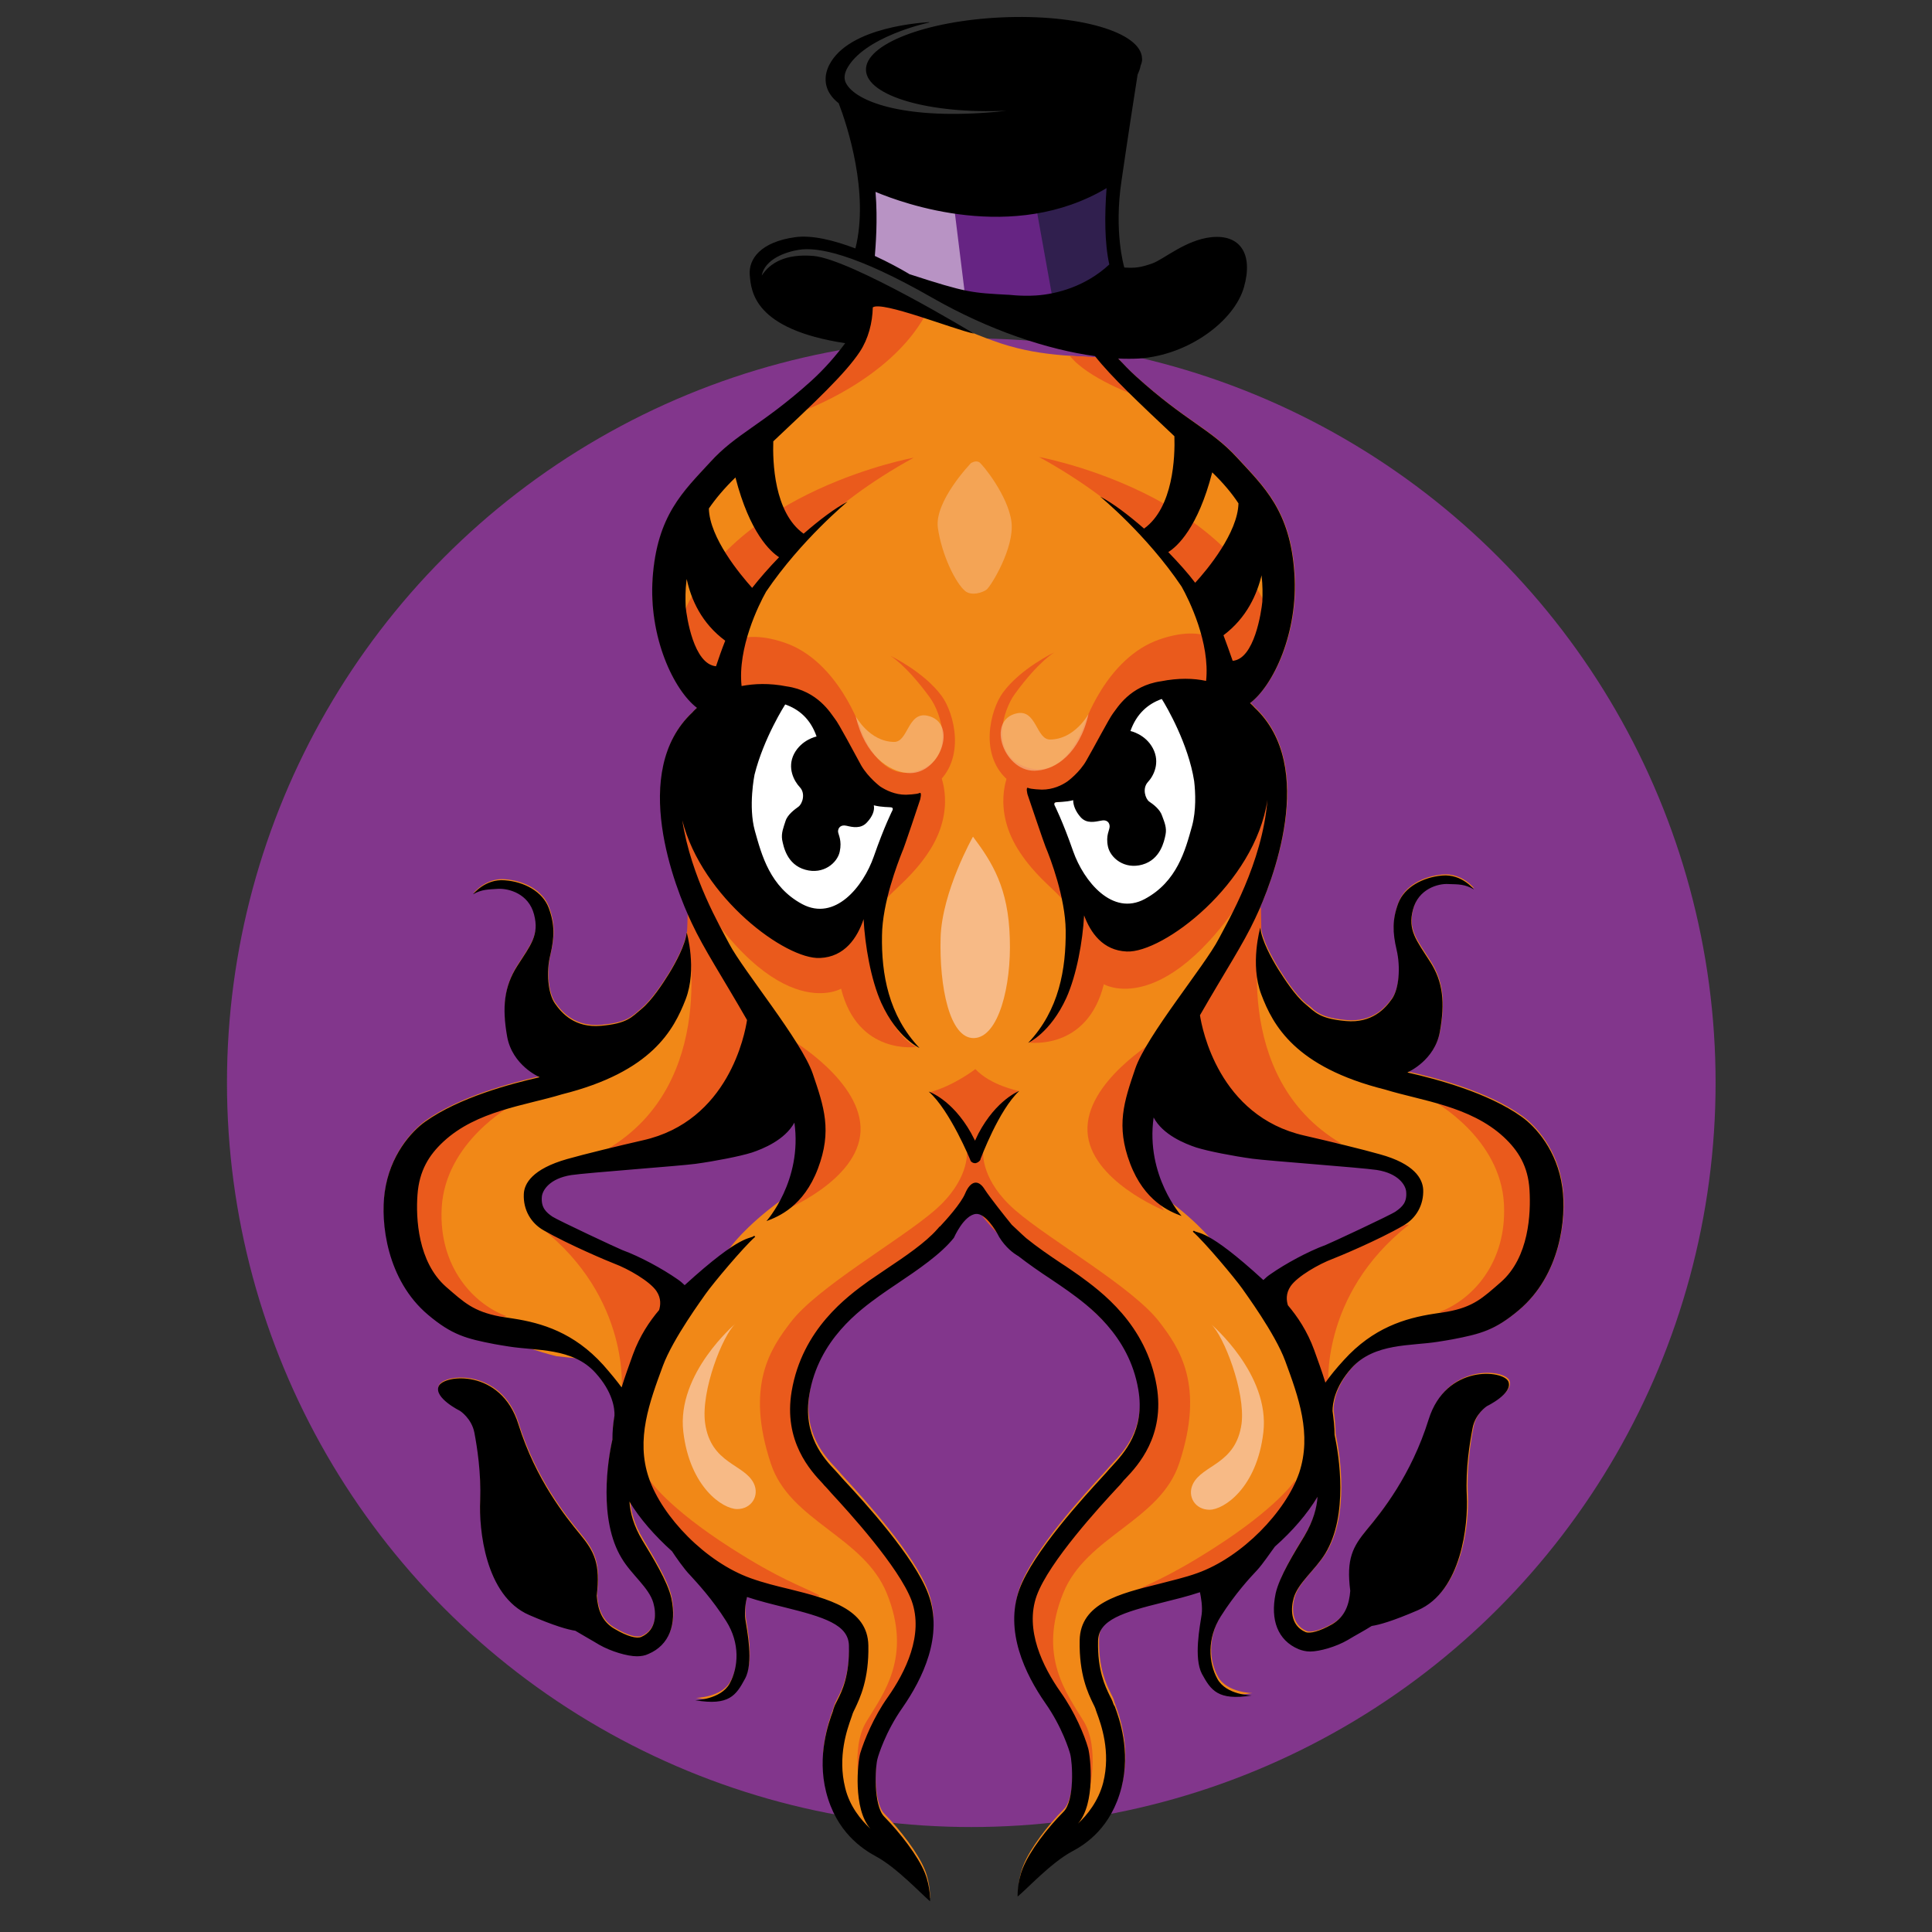
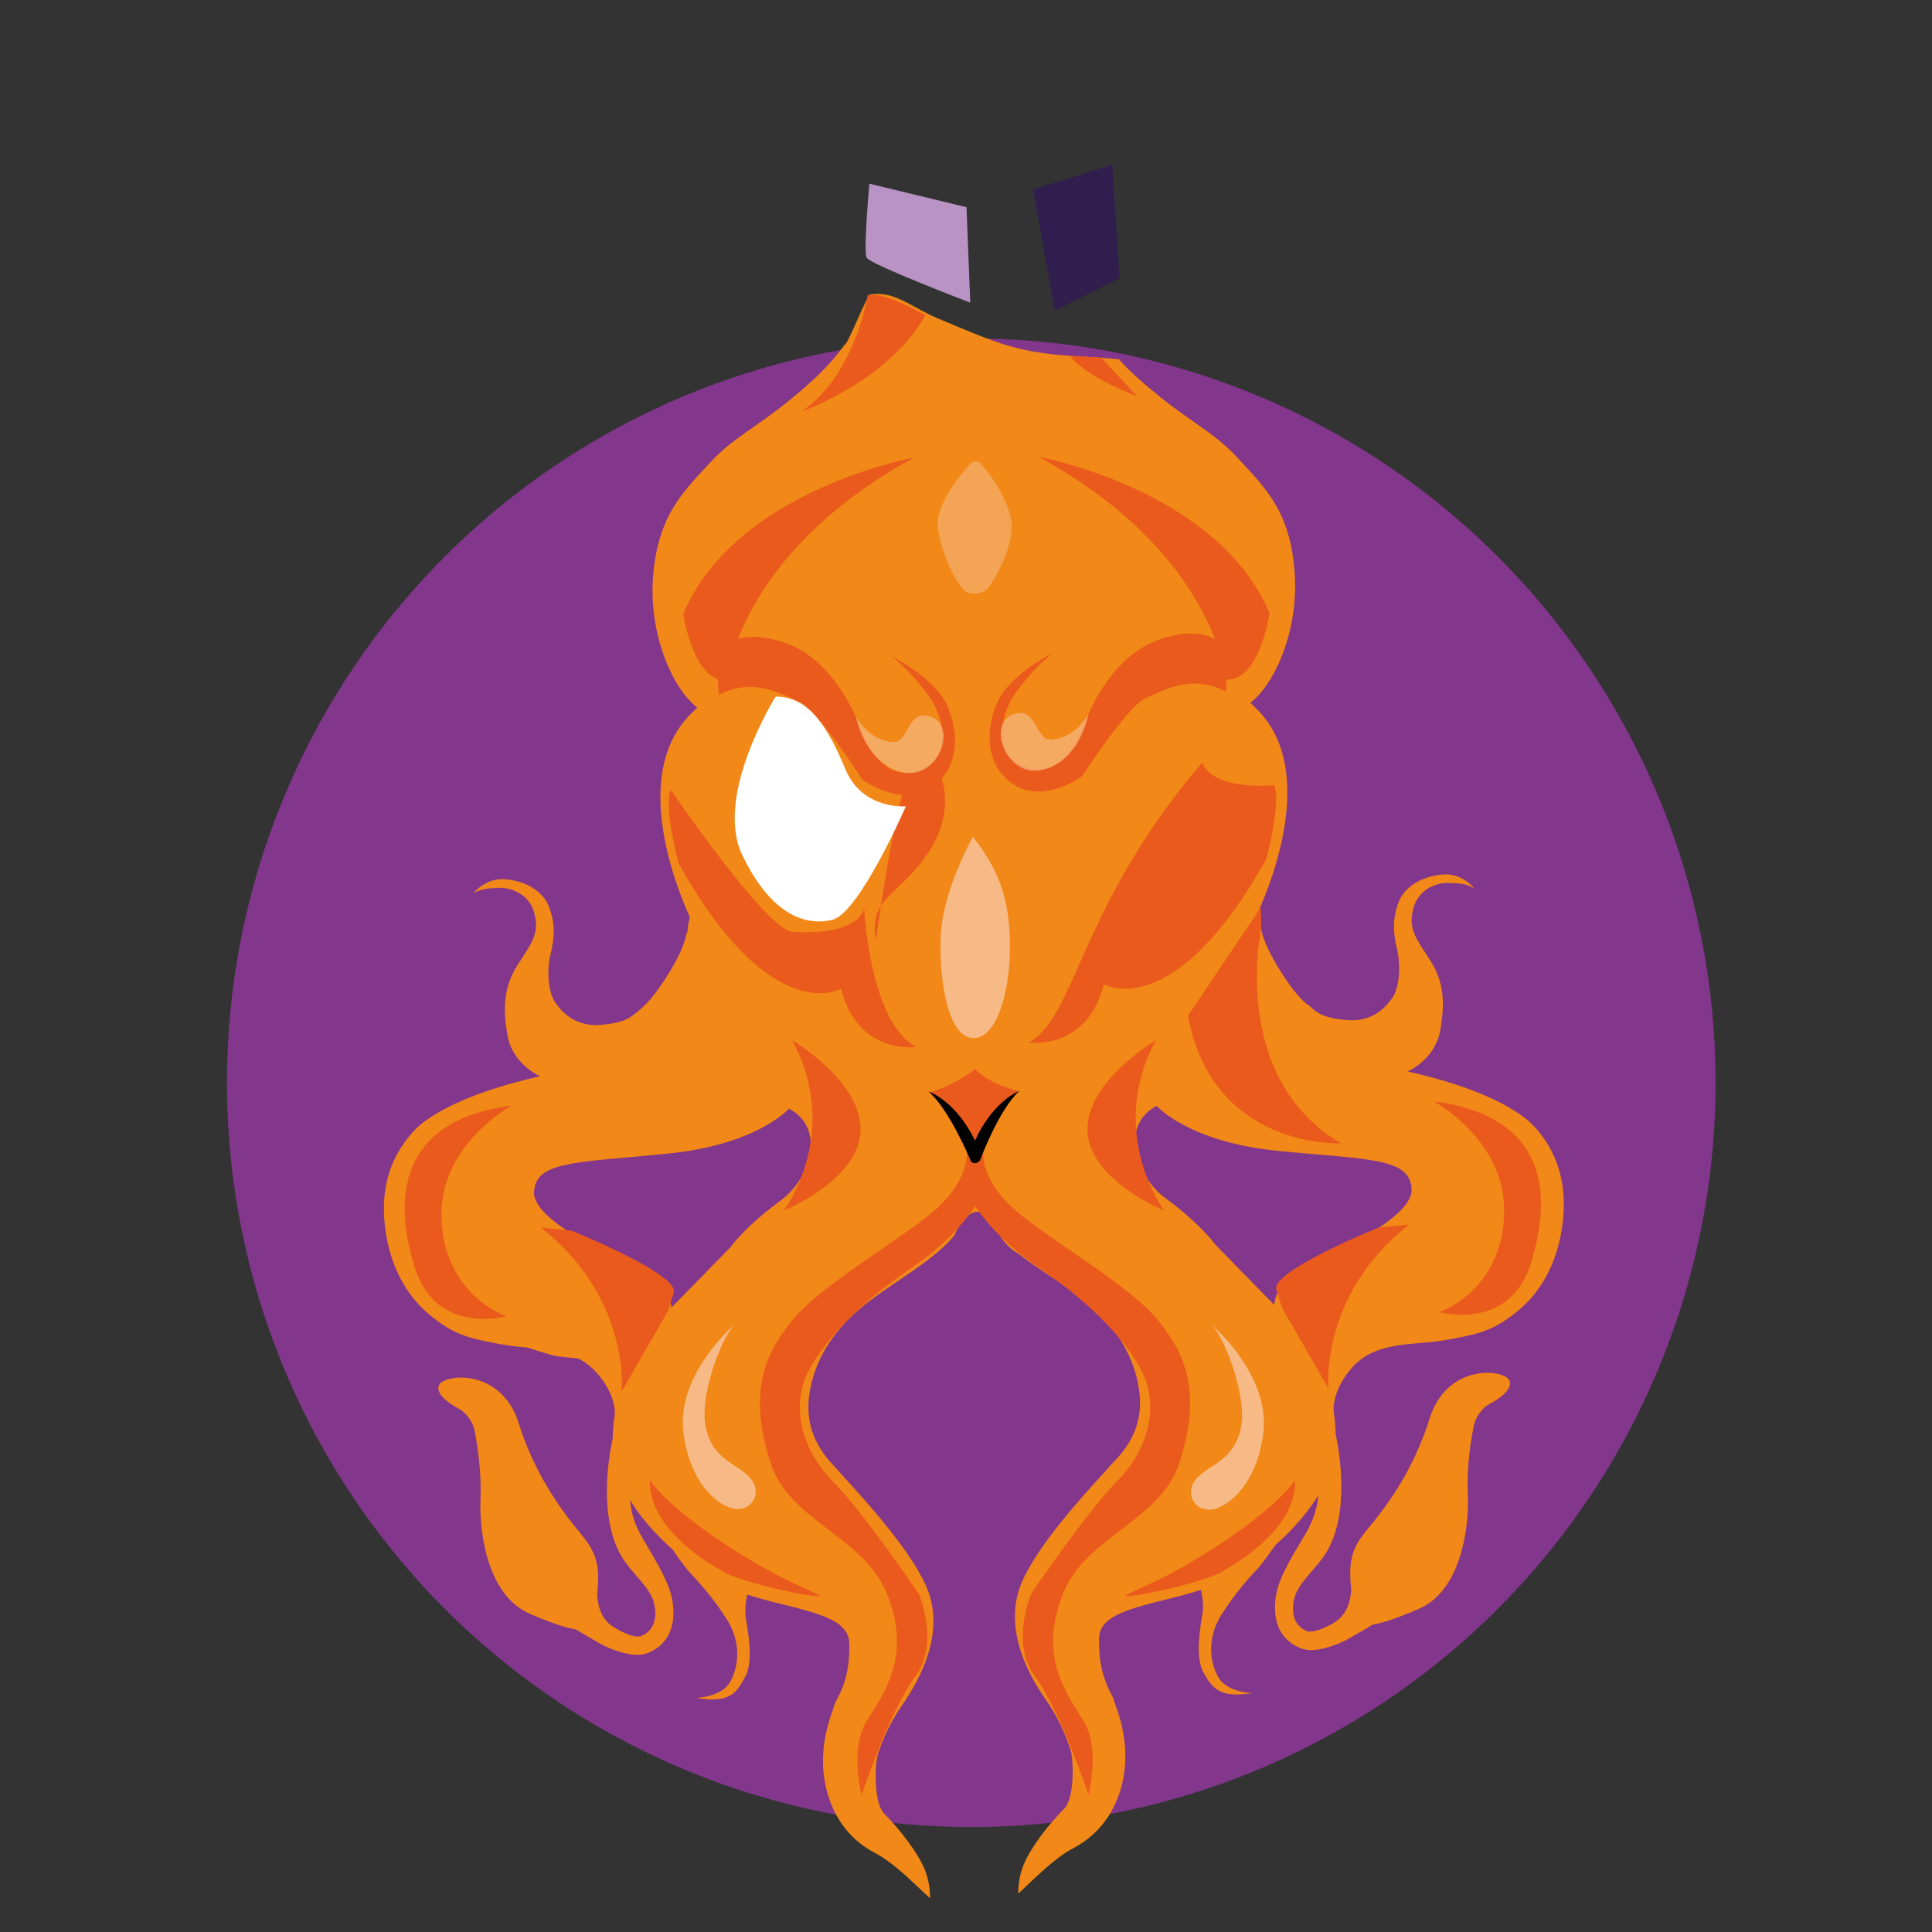
<svg xmlns="http://www.w3.org/2000/svg" version="1.1" id="Layer_1" x="0px" y="0px" viewBox="0 0 566.9 566.9" style="enable-background:new 0 0 566.9 566.9;" xml:space="preserve">
  <rect x="0" y="0" width="566.9" height="566.9" fill="#333333" stroke="none" />
  <style type="text/css">
	.st0{fill:#82368C;}
	.st1{fill:#F18817;}
	.st2{fill:#EA5A1C;}
	.st3{opacity:0.67;fill:#F7BA86;}
	.st4{fill:#F7BA86;}
	.st5{fill:#B893C4;}
	.st6{fill:#662483;}
	.st7{fill:#301F4E;}
	.st8{fill:#FFFFFF;}
	.st9{opacity:0.56;fill:#F7BA86;}
</style>
  <g>
    <circle class="st0" cx="285" cy="317.7" r="218.4" />
    <path class="st1" d="M458.5,348c-1.5-10.7-7.8-17.7-11.9-20.6c-9.9-7.1-25.1-11.1-33.5-13l0.1-0.1c0,0,7.8-3.3,9.4-11.9   c1.5-8.5,1-14.5-3-20.7c-3.9-6.1-6.5-9-4.9-15.1c1.6-6.1,7.4-7.7,10.4-7.5c3,0.1,4.8,0,7.5,1.6c0,0-3.5-4.6-9.3-4.1   c-5.7,0.5-11.1,3.3-12.9,8.1c-1.8,4.8-1.7,8.6-0.5,13.7c1.2,5.1,0.7,11.4-1.3,14.3c-2,2.9-5.9,7.3-13.6,6.6c-5.4-0.5-7.6-1.5-9.5-3   c-0.7-0.7-1.4-1.3-2.2-1.8c-0.1-0.1-0.2-0.1-0.2-0.2c-3-2.5-6.1-7.3-7.9-10.2c-1.9-3.1-4.8-8.3-5.2-12.1c0,0-0.1,0.4-0.3,1.1   c-0.1-0.5-0.2-0.9-0.3-1.4c-0.1-1.2-0.2-2.4-0.5-3.5c5.3-11.6,17.3-43.8-0.7-60.7c0,0-0.4-0.5-1.3-1.3c6.8-5.1,14.2-20.6,13-38   c-1.2-18.4-9-25.4-16.8-33.9c-7.8-8.5-15-10.6-29.6-23.7c-1.9-1.7-3.7-3.5-5.2-5.2c-11.1-1.1-22-0.5-34.5-4.6   c-6.3-2.1-12.4-4.8-18.9-7.5c-7.1-3-12.6-8.1-19.5-6.9c-1.1,0.2-6.5,14.6-7.6,14.8c-2.5,3.4-5.7,7.1-9.8,10.8   c-14.5,13.1-21.8,15.2-29.6,23.7c-7.8,8.5-15.5,15.5-16.8,33.9c-1.2,17.4,6.2,32.9,13,38c-0.9,0.8-1.3,1.3-1.3,1.3   c-17.7,16.6-6.3,48.2-0.9,60.2c-0.4,1.6-0.7,3.4-0.7,5.1c-0.1-0.5-0.2-0.8-0.2-0.8c-0.4,3.7-3.3,9-5.2,12.1   c-1.8,2.9-5,7.7-7.9,10.2c-3,2.5-4.2,4.3-11.9,5c-7.7,0.7-11.6-3.7-13.6-6.6c-2-2.9-2.6-9.2-1.3-14.3c1.2-5.1,1.3-8.9-0.5-13.7   c-1.8-4.8-7.2-7.7-12.9-8.1c-5.7-0.5-9.3,4.1-9.3,4.1c2.7-1.5,4.5-1.4,7.5-1.6c3-0.1,8.8,1.4,10.4,7.5c1.6,6.1-1,9-4.9,15.1   c-3.9,6.1-4.5,12.2-3,20.7c1.5,8.5,9.4,11.9,9.4,11.9l0.1,0.1c-8.3,1.9-23.5,5.9-33.5,13c-4,2.9-10.4,9.9-11.9,20.6   c-1.3,9.1,0.6,25.8,12.7,36.1c7,5.9,11.2,7,19.4,8.6c1.3,0.2,2.7,0.5,4.2,0.7c1.7,0.3,3.6,0.4,5.5,0.6c2.9,1,5.8,1.9,8.7,2.6   c-0.9-0.2,3.5,0.4,6.1,0.6c1.9,0.9,3.6,2.2,5.2,3.9c5.1,5.6,5.7,10.5,5.6,12.6c-0.4,2.3-0.6,4.6-0.6,7c-1.4,6.1-4.1,23.5,2.7,34.8   c2.9,4.8,8,8.6,9.3,13.1c0.8,2.8,1.2,7.9-3.5,10c-1.3,0.6-4.1-0.1-7.8-2.3c-3.9-2.2-5-5.9-5.3-9.8c1.1-9.4-0.7-12.9-4.9-18   c-4.2-5.1-13-16-18.1-32.3c-5.1-16.3-22-14.5-23.4-11.1c-1.4,3.4,6.3,7.1,6.3,7.1s3.4,2.2,4.2,6.4c0.8,4.2,2,11.7,1.7,19.9   c-0.4,8.2,1.4,27.9,14.4,33.6c7.4,3.2,11.4,4.3,13.5,4.6c2.3,1.4,4.7,2.7,7,4.1c3.5,2,8.3,3.4,11.1,3.4c1.2,0,2.4-0.2,3.4-0.7   c6.1-2.6,8.3-8.6,6.7-16.3c-1.1-5-5.6-12.2-8.4-17c-2.6-4.3-3.6-8.2-3.8-11.4c3,5,7.4,10,12.5,14.5c0.9,1.4,3.6,5.3,5.3,7   c2,2.2,6.5,7,10.6,13.5c4.1,6.5,3.6,13.5,1,18.2c-2.6,4.7-10.1,4.8-10.1,4.8c10,1.7,12-1.5,14.5-6.3c2.6-4.7,0.6-14,0.1-17.5   c-0.3-2.3,0.1-5,0.5-6.5c3.6,1.2,7.3,2.1,10.9,3c11.7,2.9,18.8,5.1,19,11.3c0.2,8.7-2,13.3-3.4,16c-0.4,0.8-0.8,1.5-1,2.2   c-0.1,0.2-0.2,0.6-0.3,1c-1.3,3.5-4.7,13-2,23.7c3,11.8,10.5,16.7,14.6,18.8c6,3.2,13.2,10.9,15.8,13.1c0,0,0.2-4-1.5-8.3   c-2-5-7.3-11.8-11.9-16.5c-3.3-3.3-2.7-14.7-2-17.1c0.2-0.8,2.3-7.8,7.3-14.9c5.9-8.5,12-21.1,7.6-33.2   c-4-10.9-18.9-27.2-24.5-33.3c-0.7-0.8-1.3-1.4-1.6-1.8c-0.3-0.3-0.6-0.7-1-1.1c-3.4-3.6-9.7-10.4-7.7-22.4   c2.7-16,14.8-24.7,20.6-28.9c1.5-1,3.2-2.2,5.1-3.5c6.1-4.1,12.9-8.7,16.7-13.5c0,0,2.9-6.7,6.5-6.9c2.7-0.2,5.6,4.6,6.8,6.8l0,0   c1.9,3.1,4.3,4.8,5.3,5.3l0,0l0,0c0.1,0,0.1,0.1,0.2,0.1c3,2.4,6.4,4.7,9.6,6.8c1.9,1.3,3.6,2.4,5.1,3.5   c5.8,4.2,17.9,12.9,20.6,28.9c2.1,12-4.3,18.8-7.7,22.4c-0.4,0.4-0.7,0.8-1,1.1c-0.3,0.4-0.9,1-1.6,1.8   c-5.6,6.1-20.5,22.3-24.5,33.3c-4.4,12.2,1.7,24.8,7.6,33.2c5,7.1,7,14.1,7.3,14.9c0.7,2.4,1.3,13.8-2,17.1   c-4.7,4.7-9.9,11.5-11.9,16.5c-1.7,4.2-1.5,8.3-1.5,8.3c2.6-2.2,9.8-9.9,15.8-13.1c4-2.1,11.6-7,14.6-18.8   c2.7-10.8-0.7-20.2-2-23.7c-0.1-0.4-0.3-0.7-0.3-1c-0.2-0.7-0.6-1.4-1-2.2c-1.3-2.7-3.6-7.3-3.4-16c0.1-6.2,7.3-8.4,19-11.3   c3.6-0.9,7.3-1.8,10.9-3c0.3,1.5,0.8,4.2,0.5,6.5c-0.5,3.4-2.4,12.8,0.1,17.5c2.6,4.7,4.6,7.9,14.5,6.3c0,0-7.5-0.1-10.1-4.8   s-3.1-11.7,1-18.2c4.1-6.5,8.6-11.4,10.6-13.5c1.7-1.8,4.3-5.7,5.3-7c5.1-4.5,9.5-9.6,12.5-14.5c-0.2,3.1-1.2,7-3.8,11.4   c-2.9,4.8-7.4,12-8.4,17c-1.6,7.6,0.6,13.7,6.7,16.3c1,0.4,2.2,0.7,3.4,0.7c2.8,0,7.6-1.4,11.1-3.4c2.3-1.4,4.8-2.7,7-4.1   c2.1-0.3,6.1-1.4,13.5-4.6c13-5.6,14.8-25.4,14.4-33.6c-0.4-8.2,0.9-15.7,1.7-19.9c0.8-4.2,4.2-6.4,4.2-6.4s7.7-3.7,6.3-7.1   c-1.4-3.4-18.3-5.2-23.4,11.1c-5.1,16.3-13.8,27.2-18.1,32.3c-4.2,5.1-6,8.6-4.9,18c-0.3,3.8-1.4,7.5-5.3,9.8   c-3.7,2.1-6.5,2.8-7.8,2.3c-4.7-2-4.3-7.2-3.5-10c1.3-4.5,6.4-8.3,9.3-13.1c6.8-11.3,4-28.7,2.7-34.8c0-2.4-0.3-4.7-0.6-7   c0-2.1,0.6-7,5.6-12.6c6.7-7.4,17.3-6.4,25.4-7.6c1.5-0.2,2.9-0.5,4.2-0.7c8.3-1.6,12.4-2.7,19.4-8.6   C458,373.9,459.8,357.1,458.5,348z M229,352.3c-10.6,7.8-14.7,13.7-14.7,13.7L197,383.7c0,0-0.2-5.8-6-9.3   c-5.8-3.5-34.7-15.3-34.3-24.6c0.4-9.3,12.8-8.6,39.2-11.3c26.4-2.6,35.6-13.2,35.6-13.2C242.2,330.9,238.2,345.5,229,352.3z    M379.9,373.6c-5.8,3.5-6,9.3-6,9.3l-17.3-17.7c0,0-4.1-5.9-14.7-13.7c-9.1-6.8-13.2-21.4-2.5-27c0,0,9.2,10.6,35.6,13.2   c26.4,2.6,38.9,1.9,39.2,11.3C414.6,358.3,385.8,370.1,379.9,373.6z" />
    <path class="st2" d="M232.4,305.2c0,0,20.8,12.3,20.1,26.8c-0.7,14.4-22.5,23.2-22.5,23.2S247.2,332.3,232.4,305.2z" />
    <path class="st2" d="M339.2,305.2c0,0-20.8,12.3-20.1,26.8c0.7,14.4,22.5,23.2,22.5,23.2S324.5,332.3,339.2,305.2z" />
    <path class="st2" d="M283.7,338.3c0,0,0.7,8.1-9.5,16.9C264,364,239.8,377.7,232,388c-5.9,7.7-13.4,18.6-5.8,41.5   c5.6,16.9,27.2,21.3,34,38c7.6,18.7-1.1,29.6-6,37.7c-4.9,8.1-1.4,21.5-1.4,21.5s8.3-24.8,15.7-34.7c7.4-9.9,1.1-24.3,1.1-24.3   s-16.4-24.2-25.1-32.9c-8.7-8.7-12.1-20.6-8.2-30.4c4-9.8,16.1-22.2,30.9-32.2c14.8-10,19.8-19.8,19.8-19.8l0.5-11.9L283.7,338.3z" />
    <path class="st2" d="M288.5,338.3c0,0-0.7,8.1,9.5,16.9c10.2,8.8,34.4,22.5,42.2,32.7c5.9,7.7,13.4,18.6,5.8,41.5   c-5.6,16.9-27.2,21.3-34,38c-7.6,18.7,1.1,29.6,6,37.7c4.9,8.1,1.4,21.5,1.4,21.5s-8.3-24.8-15.7-34.7c-7.4-9.9-1.1-24.3-1.1-24.3   s16.4-24.2,25.1-32.9s12.1-20.6,8.2-30.4c-4-9.8-16.1-22.2-30.9-32.2c-14.8-10-19.8-19.8-19.8-19.8l-0.5-11.9L288.5,338.3z" />
-     <path class="st2" d="M301.9,305.9c0,0,17.1,2.5,22-17.1c0,0,20.4,12.1,47.7-36.8c0,0,4.4-16.4,2.3-21.6c0,0-28,41.2-35.7,41.7   c0,0-18,1.8-21.1-6.7C317,265.4,315.6,298.5,301.9,305.9z" />
+     <path class="st2" d="M301.9,305.9c0,0,17.1,2.5,22-17.1c0,0,20.4,12.1,47.7-36.8c0,0,4.4-16.4,2.3-21.6c0,0-18,1.8-21.1-6.7C317,265.4,315.6,298.5,301.9,305.9z" />
    <path class="st2" d="M268.8,307.2c0,0-17.1,2.5-22-17.1c0,0-20.4,12.1-47.7-36.8c0,0-4.4-16.4-2.3-21.6c0,0,28,41.2,35.7,41.7   c0,0,18,1.8,21.1-6.7C253.6,266.7,255.1,299.8,268.8,307.2z" />
    <path class="st2" d="M370.1,272.3c0,0-9.6,43.7,23.4,63.2c0,0-37.8,1.8-44.9-37.5l21.4-31.8L370.1,272.3z" />
-     <path class="st2" d="M201.6,274c0,0,9.6,43.7-23.4,63.2c0,0,37.8,1.8,44.9-37.5L201.8,268L201.6,274z" />
    <path class="st2" d="M182.4,408.3c0,0,2.8-27.3-23.7-48.1l9,0.9c0,0,31.7,12.8,30,18.2c-1.7,5.4-1.7,5.4-1.7,5.4L182.4,408.3z" />
    <path class="st2" d="M389.8,407.4c0,0-2.8-27.3,23.7-48.1l-9,0.9c0,0-31.7,12.8-30,18.2c1.7,5.4,1.7,5.4,1.7,5.4L389.8,407.4z" />
    <path class="st2" d="M190.7,434.4c0,0,5.1,7.9,23.9,19.9c13.9,8.9,19.9,10.8,25.4,13.6c4.2,2.1-23.9-3.5-28.8-7.3   C211.3,460.5,190.2,449.7,190.7,434.4z" />
    <path class="st2" d="M380,434.4c0,0-5.1,7.9-23.9,19.9c-13.9,8.9-19.9,10.8-25.4,13.6c-4.2,2.1,23.9-3.5,28.8-7.3   C359.4,460.5,380.5,449.7,380,434.4z" />
    <path class="st2" d="M304.9,134.1c0,0,52.3,9.5,67.6,45.8c0,0-2.8,20.1-12.8,19.5C359.6,199.4,356.8,162.6,304.9,134.1z" />
    <path class="st2" d="M268.1,134.3c0,0-52.3,9.5-67.6,45.8c0,0,2.8,20.1,12.8,19.5C213.3,199.6,216.2,162.8,268.1,134.3z" />
    <path class="st2" d="M150.1,324.4c0,0-19.5,10.7-20.5,30.1c-0.9,17.4,9.5,28.2,19,31.7c0,0-20.4,5.8-26.8-14   C115.5,352.4,116.3,328.9,150.1,324.4z" />
    <path class="st2" d="M420.8,323.2c0,0,19.5,10.7,20.5,30.1c0.9,17.4-9.5,28.2-19,31.7c0,0,20.4,5.8,26.8-14   C455.4,351.1,454.6,327.6,420.8,323.2z" />
    <path class="st2" d="M360.5,191.3c0,0-4.5-9.1-20.2-3.7C324.5,193,318,213,318,213s-5.2,15.9-16.6,12.2c-11.4-3.6-7-17-3.6-21.6   c7-9.6,11.6-12.2,11.6-12.2s-9.9,4.7-15.1,11.8c-3.7,5-7.3,18.7,1.9,26.1c9.2,7.4,21.3-1.5,21.3-1.5s13.1-20.4,18.6-22.9   c5.5-2.4,13.4-7.2,23.6-2L360.5,191.3z" />
    <path class="st2" d="M210.1,192.3c0,0,4.5-9.1,20.2-3.7s22.3,25.4,22.3,25.4s5.2,15.9,16.6,12.2c11.4-3.6,7-17,3.6-21.6   c-7-9.6-11.6-12.2-11.6-12.2s9.9,4.7,15.1,11.8c3.7,5,7.3,18.7-1.9,26.1c-9.2,7.4-21.3-1.5-21.3-1.5s-13.1-20.4-18.6-22.9   c-5.5-2.4-13.4-7.2-23.6-2L210.1,192.3z" />
    <path class="st2" d="M275.7,226.8c0,0,5.3,10.6-3.4,23.5c-8.7,12.9-17.4,12.9-15.3,25.6c0,0,5.8-41.7,9-45.4L275.7,226.8z" />
-     <path class="st2" d="M296,226.8c0,0-5.3,10.6,3.4,23.5s17.4,12.9,15.3,25.6c0,0-5.8-41.7-9-45.4L296,226.8z" />
    <path class="st2" d="M286.2,313.7c0,0-6.3,4.9-13.4,6.8c0,0,13.2,12,13.4,15.8c0,0,9.4-14.6,12.7-16.2   C299,320.1,290.8,318.6,286.2,313.7z" />
    <path class="st2" d="M235.3,120.7c0,0,25.6-9,36.2-28.2c0,0-12.7-7.4-16.9-5.8C254.6,86.6,251.1,109.8,235.3,120.7z" />
    <path class="st2" d="M333.6,116.2c0,0-14.4-5.1-19.7-11.8l9.2,0.5L333.6,116.2z" />
    <path class="st3" d="M251.1,210.2c0,0,4,7.4,11.2,7.5c4.2,0.1,4-8.9,9.8-7.7c9.4,2,3.6,17.9-6,16.8   C260.9,226.3,253.8,221.8,251.1,210.2z" />
    <path class="st3" d="M319.4,209.5c0,0-4,7.4-11.2,7.5c-4.2,0.1-4-8.9-9.8-7.7c-9.4,2-3.6,17.9,6,16.8   C309.7,225.7,316.8,221.2,319.4,209.5z" />
    <path class="st4" d="M215.8,388.4c0,0-17.3,14.6-15.3,31.7c1.9,16.3,11.6,22.7,15.8,22.7c4.2,0,6.6-3.9,4.9-7.5   c-2.8-5.8-12.6-5.7-14.3-17.7C205.6,408.1,212.1,391.7,215.8,388.4z" />
    <path class="st4" d="M355.4,388.6c0,0,17.3,14.6,15.3,31.7c-1.9,16.3-11.6,22.7-15.8,22.7c-4.2,0-6.6-3.9-4.9-7.5   c2.8-5.8,12.6-5.7,14.3-17.7C365.5,408.4,359.1,392,355.4,388.6z" />
    <path class="st4" d="M285.5,245.5c0,0-9.1,16.1-9.5,29.6c-0.4,14.3,2.6,29.7,9.8,29.5s11-15.3,10.5-29.3   C295.9,260.6,291.2,253.1,285.5,245.5z" />
    <path class="st5" d="M255.1,53.9l28.5,6.9l1.1,28c0,0-29.6-11.3-30.4-13.2C253.3,73.6,255.1,53.9,255.1,53.9z" />
-     <polygon class="st6" points="279.9,60.2 283.6,90.1 310.4,86.3 307.8,52.8  " />
    <polygon class="st7" points="303.1,55.6 309.5,91.2 328.5,81.7 326.4,48.3  " />
-     <path class="st8" d="M344.6,203.4c0,0,18.2,29,9.8,46.5c-8.4,17.4-18.5,20.9-26.4,19s-21.6-33.3-21.6-33.3s12.7,1.1,17.7-10.8   S334.6,203.4,344.6,203.4z" />
    <path class="st8" d="M227.6,204.4c0,0-18.2,29-9.8,46.5s18.5,20.9,26.4,19c7.9-1.8,21.6-33.3,21.6-33.3s-12.7,1.1-17.7-10.8   S237.7,204.4,227.6,204.4z" />
    <g>
-       <path d="M326.6,499.7c-0.2-0.7-0.6-1.4-1-2.2c-1.3-2.7-3.6-7.3-3.4-16c0.1-6.2,7.3-8.4,19-11.3c3.6-0.9,7.3-1.8,10.9-3    c0.3,1.5,0.8,4.2,0.5,6.5c-0.5,3.4-2.4,12.8,0.1,17.5c2.6,4.7,4.6,7.9,14.6,6.3c0,0-7.5-0.1-10.1-4.9c-2.6-4.7-3.1-11.8,1-18.3    c4.1-6.5,8.6-11.4,10.6-13.5c1.7-1.8,4.3-5.7,5.3-7c5.1-4.5,9.5-9.6,12.5-14.6c-0.2,3.1-1.2,7-3.8,11.4c-2.9,4.8-7.4,12-8.5,17    c-1.6,7.7,0.6,13.7,6.7,16.3c1,0.4,2.2,0.7,3.4,0.7c2.8,0,7.7-1.4,11.1-3.4c2.3-1.4,4.8-2.7,7-4.1c2.1-0.3,6.1-1.4,13.5-4.6    c13-5.6,14.8-25.4,14.4-33.6c-0.4-8.2,0.9-15.7,1.7-19.9c0.8-4.2,4.2-6.4,4.2-6.4s7.7-3.7,6.3-7.2c-1.4-3.4-18.3-5.2-23.4,11.1    c-5.1,16.4-13.9,27.3-18.1,32.3c-4.2,5.1-6.1,8.6-4.9,18c-0.3,3.8-1.4,7.5-5.3,9.8c-3.7,2.1-6.5,2.8-7.8,2.3    c-4.7-2-4.3-7.2-3.5-10c1.3-4.5,6.4-8.3,9.3-13.1c6.8-11.3,4-28.7,2.7-34.8c0-2.4-0.3-4.7-0.6-7c0-2.1,0.6-7,5.6-12.6    c6.7-7.4,17.4-6.4,25.4-7.7c1.5-0.2,2.9-0.5,4.2-0.7c8.3-1.6,12.5-2.7,19.5-8.6c12.2-10.3,14-27,12.7-36.1    c-1.5-10.7-7.8-17.7-11.9-20.6c-9.9-7.1-25.1-11.1-33.5-13l0.1-0.1c0,0,7.9-3.4,9.4-11.9c1.5-8.5,1-14.6-3-20.7    c-3.9-6.1-6.5-9.1-4.9-15.1c1.6-6.1,7.4-7.7,10.4-7.5c3,0.1,4.8,0,7.5,1.6c0,0-3.5-4.6-9.3-4.1c-5.7,0.5-11.1,3.4-12.9,8.1    c-1.8,4.8-1.7,8.6-0.5,13.7c1.2,5.1,0.7,11.4-1.3,14.3c-2,2.9-5.9,7.3-13.6,6.6c-7.7-0.7-8.9-2.5-11.9-5c-3-2.5-6.1-7.3-8-10.3    c-1.9-3.1-4.8-8.3-5.2-12.1c0,0-3.1,10.7,0.3,19.6c3.4,9,9.9,21.3,36.3,27.9c10.7,3.3,24.9,4.8,34.8,13.9c4.3,4,7.2,8.6,7.6,15.6    c0.4,6.8-0.1,19.7-8.4,27c-5.3,4.6-8,7.3-15.8,8.7c-1.2,0.2-2.5,0.4-3.9,0.6c-8.4,1.3-17.8,4.1-26.4,13.6c-2.2,2.4-4,4.6-5.4,6.6    c-1-3.3-2.2-6.5-3.3-9.6c-2-5.5-4.9-9.8-7.7-13.1c-0.4-1.3-0.7-3.4,0.8-5.6c2-2.9,8.3-6.5,12.3-8c1.6-0.6,13.4-5.5,20.8-9.8    c3.7-2.1,6-6,5.8-10.6c-0.2-3.1-2.5-7.5-12.7-10.3c-4.9-1.4-15.2-3.9-22.2-5.5c-25.1-5.7-30-31.4-30.6-35.3    c7.4-12.9,12.6-20.7,16.2-28.4c5-10.5,18.4-44.5-0.2-61.9c0,0-0.4-0.5-1.3-1.3c6.8-5.1,14.2-20.7,13-38.1    c-1.2-18.4-9-25.4-16.8-33.9c-7.8-8.5-15-10.6-29.6-23.8c-2-1.8-3.7-3.6-5.3-5.3c2.1,0.1,4.2,0.1,6.1,0c14.7-1,28-11.1,30.8-20.9    c2.8-9.8-1.1-15.6-9.6-14.7c-7.5,0.8-13.9,6.5-17.3,7.7c-3.4,1.2-5,1.4-8.2,1.2c-0.1-0.4-3.1-10.5-0.8-25.6    c1.8-12.4,3.9-26,4.7-31c0.2-0.4,0.3-0.8,0.5-1.2c0.2-0.5,0.3-1,0.4-1.5c0.3-0.7,0.5-1.4,0.4-2.1C334.8,9.4,316.4,4.1,294,5.1    c-22.4,1-40.2,7.9-39.9,15.5c0.3,7.6,18.7,12.9,41.1,11.9c0,0,0.1,0,0.1,0c-0.9,0.1-1.8,0.2-2.8,0.3c-26.1,2.4-40.4-2.6-43.9-7.8    c-1-1.4-1-2.9-0.2-4.6c4.8-9.6,24.1-13.8,24.3-13.8l-0.1-0.1c-1,0.1-23.5,1.1-29.3,12.6c-1.5,3-1.4,6.1,0.4,8.7    c0.6,0.9,1.4,1.7,2.4,2.5c2.5,6.5,9,26.3,4.9,42.6c-6.3-2.4-12.8-4-17.7-3.3c-10.1,1.4-13.7,6.4-13.3,11.1c0.4,4.7,1.1,15.9,28,20    c-2.6,3.5-5.9,7.4-10.1,11.2c-14.6,13.1-21.8,15.2-29.6,23.8c-7.8,8.5-15.5,15.5-16.8,33.9c-1.2,17.4,6.2,32.9,13,38.1    c-0.9,0.8-1.3,1.3-1.3,1.3c-18.6,17.4-5.2,51.4-0.2,61.9c3.6,7.7,8.8,15.5,16.2,28.4c-0.6,4-5.4,29.7-30.6,35.3    c-7,1.6-17.3,4.1-22.2,5.5c-10.2,2.9-12.6,7.2-12.7,10.3c-0.2,4.6,2.1,8.5,5.8,10.6c7.5,4.3,19.2,9.2,20.8,9.8    c4,1.5,10.3,5.1,12.3,8c1.5,2.2,1.2,4.3,0.8,5.6c-2.8,3.3-5.7,7.6-7.7,13.1c-1.1,3.1-2.3,6.3-3.3,9.6c-1.4-1.9-3.2-4.1-5.4-6.6    c-8.6-9.5-18-12.3-26.4-13.6c-1.4-0.2-2.7-0.4-3.9-0.6c-7.8-1.5-10.5-4.1-15.8-8.7c-8.3-7.3-8.9-20.2-8.4-27    c0.5-7.1,3.4-11.7,7.6-15.6c9.8-9.1,24-10.6,34.8-13.9c26.4-6.6,32.8-18.9,36.3-27.9c3.4-8.9,0.3-19.6,0.3-19.6    c-0.4,3.7-3.3,9-5.2,12.1c-1.8,2.9-5,7.8-8,10.3c-3,2.5-4.2,4.3-11.9,5c-7.7,0.7-11.6-3.7-13.6-6.6c-2-2.9-2.6-9.2-1.3-14.3    c1.2-5.1,1.3-8.9-0.5-13.7c-1.8-4.8-7.2-7.7-12.9-8.1c-5.7-0.5-9.3,4.1-9.3,4.1c2.7-1.5,4.5-1.4,7.5-1.6c3-0.1,8.8,1.4,10.4,7.5    c1.6,6.1-1,9-4.9,15.1c-3.9,6.1-4.5,12.2-3,20.7c1.5,8.5,9.4,11.9,9.4,11.9l0.1,0.1c-8.4,1.9-23.5,5.9-33.5,13    c-4.1,2.9-10.4,9.9-11.9,20.6c-1.3,9.1,0.6,25.9,12.7,36.1c7,5.9,11.2,7,19.5,8.6c1.3,0.2,2.7,0.5,4.2,0.7    c8.1,1.3,18.7,0.3,25.4,7.7c5.1,5.6,5.7,10.5,5.6,12.6c-0.4,2.3-0.6,4.6-0.6,7c-1.4,6.1-4.1,23.6,2.7,34.8c2.9,4.9,8,8.6,9.3,13.1    c0.8,2.8,1.2,7.9-3.5,10c-1.3,0.6-4.1-0.1-7.8-2.3c-3.9-2.2-5-5.9-5.3-9.8c1.1-9.4-0.7-12.9-4.9-18c-4.2-5.1-13-16-18.1-32.3    c-5.1-16.4-22-14.6-23.4-11.1c-1.4,3.4,6.3,7.2,6.3,7.2s3.4,2.2,4.2,6.4c0.8,4.2,2,11.8,1.7,19.9c-0.4,8.2,1.4,28,14.4,33.6    c7.4,3.2,11.4,4.3,13.5,4.6c2.3,1.4,4.7,2.7,7,4.1c3.5,2,8.3,3.4,11.1,3.4c1.2,0,2.4-0.2,3.4-0.7c6.1-2.6,8.3-8.7,6.7-16.3    c-1.1-5-5.6-12.2-8.5-17c-2.6-4.3-3.6-8.2-3.8-11.4c3,5,7.4,10,12.5,14.6c0.9,1.4,3.6,5.3,5.3,7c2,2.2,6.5,7,10.6,13.5    c4.1,6.5,3.6,13.5,1,18.3c-2.6,4.7-10.1,4.9-10.1,4.9c10,1.7,12-1.5,14.6-6.3c2.6-4.7,0.6-14.1,0.1-17.5c-0.3-2.3,0.1-5,0.5-6.5    c3.6,1.2,7.3,2.1,10.9,3c11.7,2.9,18.9,5.1,19,11.3c0.2,8.7-2,13.3-3.4,16c-0.4,0.8-0.8,1.5-1,2.2c-0.1,0.2-0.2,0.6-0.3,1    c-1.3,3.5-4.7,13-2,23.7c3,11.8,10.6,16.7,14.6,18.9c6,3.2,13.2,10.9,15.9,13.2c0,0,0.2-4-1.5-8.3c-2-5-7.3-11.8-11.9-16.5    c-3.3-3.3-2.7-14.7-2-17.1c0.2-0.8,2.3-7.8,7.3-14.9c5.9-8.5,12.1-21.1,7.6-33.3c-4-10.9-18.9-27.2-24.6-33.3    c-0.7-0.8-1.3-1.4-1.6-1.8c-0.3-0.3-0.6-0.7-1-1.1c-3.4-3.6-9.8-10.4-7.7-22.5c2.7-16,14.8-24.7,20.6-28.9    c1.5-1.1,3.2-2.2,5.1-3.5c6.1-4.1,12.9-8.7,16.7-13.5c0,0,2.9-6.7,6.5-7c2.7-0.2,5.7,4.6,6.8,6.8l0,0c1.9,3.1,4.3,4.8,5.3,5.4l0,0    l0,0c0.1,0,0.1,0.1,0.2,0.1c3.1,2.4,6.4,4.7,9.6,6.8c1.9,1.3,3.6,2.4,5.1,3.5c5.8,4.2,17.9,12.9,20.6,28.9    c2.1,12-4.3,18.8-7.7,22.5c-0.4,0.4-0.7,0.8-1,1.1c-0.3,0.4-0.9,1-1.6,1.8c-5.6,6.1-20.6,22.4-24.6,33.3    c-4.4,12.2,1.7,24.8,7.6,33.3c5,7.1,7.1,14.1,7.3,14.9c0.7,2.4,1.4,13.8-2,17.1c-4.7,4.7-9.9,11.5-11.9,16.5    c-1.7,4.3-1.5,8.3-1.5,8.3c2.7-2.2,9.8-9.9,15.9-13.2c4-2.1,11.6-7,14.6-18.9c2.7-10.8-0.7-20.2-2-23.7    C326.8,500.3,326.7,500,326.6,499.7z M317.1,239.8c1.8,2,4.3,1.3,6,1c1.7-0.4,2.5,0.6,2.5,1.7c0,1.1-1.2,2.6-0.5,5.9    c0.7,3.3,4.8,6.8,10.1,5.3c5.3-1.5,6.4-6.8,6.8-8.8c0.4-2-0.3-3.6-1-5.5c-0.6-1.9-2.6-3.4-3.8-4.2c-1.1-0.8-2.1-3.8-0.4-5.7    c1.7-1.8,3.7-5.7,1.5-9.9c-2.2-4.2-6.6-5.1-6.6-5.1c1.8-5.1,5.2-8,9.2-9.4c1.4,2.2,7.8,13.2,9.5,24.1c0.4,3.4,0.6,8.6-0.6,13.1    c-2,7.2-4.4,16.4-13.9,21.5c-9.5,5.1-17.9-5.2-21-14c-3.1-8.9-5.5-13.6-5.5-13.6s-0.2-0.7,0.4-0.8c0.5-0.1,2.8,0,5.1-0.6    C314.9,236.3,315.6,238.1,317.1,239.8z M370.2,169.1c0.3,2.6,0.3,5.1,0.2,7.5c-0.3,2.9-2.3,16.8-8.7,17.3c-0.8-2.4-1.8-5-2.7-7.5    c6.8-5.1,9.9-12,11.3-18.1C370.1,168.6,370.2,168.9,370.2,169.1z M355.7,138.6c3.3,3.2,5.8,6.2,7.7,9.1    c-0.2,8.6-9.1,19.4-12.7,23.3c-2.1-2.8-4.9-5.9-7.9-9C345.4,160.4,351.5,154.9,355.7,138.6z M256.9,56.3    c8.1,3.4,40.4,15.2,67.8-1.1c-0.6,7.9-0.6,16.1,0.8,22.4c-7,6.5-15.5,8.7-21.5,9.1c-4.6,0.3-8.4-0.3-8.2-0.2    c-10.6-0.6-11.9-0.5-29.1-6.1c0,0,0,0,0.1,0c-2.7-1.6-6.2-3.5-10.1-5.3C256.9,72.5,257.6,64.7,256.9,56.3z M215.8,140.1    c4.2,16.3,10.3,21.8,12.8,23.4c-3,3.1-5.7,6.2-7.9,9c-3.5-3.9-12.5-14.7-12.7-23.3C210,146.3,212.5,143.3,215.8,140.1z     M201.2,178.1c-0.1-2.4-0.1-5,0.2-7.5c0-0.2,0.1-0.5,0.1-0.7c1.3,6.1,4.4,13,11.3,18.1c-1,2.5-1.9,5.1-2.7,7.5    C203.5,194.9,201.5,181,201.2,178.1z M234.7,231c1.7,1.8,0.8,4.8-0.4,5.7c-1.1,0.8-3.2,2.3-3.8,4.2c-0.6,1.9-1.3,3.5-1,5.5    c0.4,2,1.4,7.3,6.8,8.8c5.3,1.5,9.4-2,10.1-5.3c0.7-3.3-0.4-4.9-0.5-5.9c0-1.1,0.8-2.1,2.5-1.7c1.7,0.4,4.2,1,6-1    c1.6-1.7,2.3-3.5,2-5c2.3,0.6,4.7,0.5,5.1,0.6c0.7,0.1,0.4,0.8,0.4,0.8s-2.4,4.7-5.5,13.6c-3.1,8.9-11.4,19.1-21,14    c-9.5-5.1-11.9-14.4-13.9-21.5c-2-7.2-0.1-16.5-0.1-16.5c0,0,0,0,0,0c2.7-10.8,9-20.6,9-20.6c4,1.4,7.4,4.2,9.2,9.4    c0,0-4.4,0.9-6.6,5.1C230.9,225.3,233,229.2,234.7,231z M323.7,523.1c-1.4,5.4-4.7,9.5-7.4,12c5.2-5.9,3.7-19.5,3-22.1    c-1.1-3.9-3.9-10.6-8.1-16.5c-5.2-7.4-10.6-18.3-7-28.3c3.6-9.9,18.6-26.2,23.5-31.5c0.8-0.8,1.4-1.5,1.7-1.9    c0.2-0.3,0.5-0.6,0.9-1c3.5-3.7,11.6-12.4,9.1-27.1c-3.1-18.2-16.4-27.8-22.7-32.4c-1.6-1.1-3.4-2.4-5.3-3.6    c-3.3-2.2-7.1-4.8-10.3-7.4c-1.6-1.4-3.6-3.4-4.2-3.9c-2.2-2.7-6.4-8-7.9-10.3c-2-3.3-4.3-2.5-5.8,1.1c-1.2,2.9-5.6,7.8-7.4,9.7    l-0.1,0c-0.2,0.2-0.4,0.5-0.6,0.7c-0.1,0.1-0.1,0.1-0.1,0.1l0,0c-3.4,3.9-9.6,8.1-14.7,11.5c-1.9,1.3-3.7,2.5-5.3,3.6    c-6.4,4.6-19.6,14.2-22.7,32.4c-2.5,14.7,5.6,23.4,9.1,27.1c0.3,0.4,0.6,0.7,0.9,1c0.4,0.4,0.9,1,1.7,1.9    c4.9,5.3,19.8,21.6,23.5,31.5c3.6,10-1.8,20.9-7,28.3c-4.2,5.9-6.9,12.6-8.1,16.5c-0.7,2.6-2.2,16.2,3,22.1    c-2.8-2.6-6.1-6.6-7.4-12c-2.3-9.2,0.6-17.2,1.8-20.6c0.2-0.5,0.3-0.9,0.4-1.2c0.1-0.3,0.4-0.9,0.7-1.5c1.4-3,4.1-8.5,3.9-18.5    c-0.2-10.8-11.9-13.7-23.1-16.5c-3.8-0.9-7.8-1.9-11.4-3.2c-13.2-4.7-26-18-29.9-29.4c-3.9-11.4,0.2-22.3,4.1-32.9    c3-8.1,11.8-20,12.6-21.2c2.2-3.1,10.9-13.5,14.5-16.7l-0.3-0.3c-1.3,1.2-3.4-1-20.4,14.5c-0.6-0.6-1.3-1.2-2.2-1.8    c-4.3-3-10.9-6.6-16.1-8.5c-1.3-0.5-18.8-8.7-20.5-9.8c-1.9-1.3-3.4-2.7-3.1-5.9c0.2-1.9,2.3-5.3,8.6-6.3    c4.7-0.7,32.2-2.7,36.5-3.3c5.8-0.8,13-2.2,16.5-3.3c3.3-1.1,9.7-3.7,12.5-8.8c2.4,17.1-8.2,28.9-8.2,28.9    c3.5-1.3,10.9-4.3,15.1-15.4c4.2-11.1,1.8-18.1-1.5-27.8c-3.3-9.7-20.4-30.3-24.5-38.1c-2.6-5-11.2-19.5-13.8-36.3    c5.8,22.8,30.4,40.9,40.4,40.4c7.3-0.3,11-6,12.8-11.4c0.4,7.6,2.1,17.7,5.2,24.6c4.7,10.3,11.2,13.2,11.2,13.2    c-9.1-9.6-11.2-21.7-11-33c0.1-9.6,4.6-21.2,5.9-24.5c0.4-0.6,5.3-15.4,5.3-15.4s0.6-2.3-0.2-1.9c-0.8,0.4-4,0.5-4,0.5    c-3.2,0-5.8-1.3-7.5-2.4c0,0,0,0,0,0s-3.5-2.6-5.6-6.2c-2-3.6-6.6-12.4-7.8-13.8c-1.1-1.4-4.9-8.1-14.1-9.4    c-5.1-1-9.5-0.8-13.2-0.1c-1.2-11.2,5-23.8,7.2-27.7c10.3-15.2,23.9-26.4,23.9-26.4c-3.7,1.9-8.3,5.4-12.9,9.4    c-8.7-6.2-9.1-21.2-8.9-27.1c12.1-11.4,21.1-19.8,25.4-26.3c2.5-3.8,3.7-8.5,3.8-13c2.6-2,23.6,6.4,29.7,7.7    c0,0-36-21.8-47.1-22.8c-8.1-0.7-12.8,2-15.2,5.8c0.9-4.9,7.1-7,10.9-7.6c5.4-0.9,16.5,1.1,39.2,14.1    c16.8,9.6,33.9,15.2,47.7,17.1c4.8,6.1,12.9,13.7,23.3,23.5c0.2,6-0.3,20.9-8.9,27.1c-4.6-4-9.2-7.5-12.9-9.4    c0,0,13.6,11.1,23.9,26.4c2.2,3.9,8.4,16.5,7.2,27.7c-3.7-0.8-8.1-0.9-13.2,0.1c-9.2,1.3-12.9,7.9-14.1,9.4    c-1.1,1.4-5.7,10.2-7.8,13.8c-2,3.6-5.6,6.2-5.6,6.2s0,0,0,0c-1.6,1.1-4.2,2.4-7.5,2.4c0,0-3.2-0.1-4-0.5    c-0.8-0.4-0.2,1.9-0.2,1.9s5,14.8,5.3,15.4c1.4,3.3,5.8,14.9,5.9,24.5c0.1,11.3-1.9,23.4-11,33c0,0,6.5-2.9,11.2-13.2    c3-6.7,4.8-16.6,5.2-24.2c1.9,5.1,5.5,10.3,12.5,10.6c10.6,0.5,37.6-19.8,41.3-44.5c-1.5,18.6-11.5,35.4-14.3,40.8    c-4.1,7.9-21.2,28.4-24.5,38.1c-3.3,9.7-5.7,16.7-1.5,27.8c4.2,11.1,11.6,14.1,15.1,15.4c0,0-10.6-11.8-8.2-28.9    c2.7,5.1,9.2,7.7,12.5,8.8c3.5,1.1,10.7,2.5,16.5,3.3c4.3,0.6,31.8,2.6,36.5,3.3c6.3,1,8.4,4.4,8.6,6.3c0.3,3.2-1.1,4.5-3.1,5.9    c-1.6,1.1-19.2,9.3-20.5,9.8c-5.2,1.9-11.8,5.5-16.1,8.5c-0.9,0.6-1.6,1.2-2.2,1.8c-16.9-15.5-19.1-13.4-20.4-14.5l-0.3,0.3    c3.6,3.2,12.3,13.6,14.5,16.7c0.8,1.2,9.6,13.1,12.6,21.2c3.9,10.6,7.9,21.5,4.1,32.9c-3.9,11.3-16.7,24.7-29.9,29.4    c-3.6,1.3-7.6,2.2-11.4,3.2c-11.3,2.8-22.9,5.6-23.1,16.5c-0.2,10.1,2.5,15.6,3.9,18.5c0.3,0.6,0.6,1.2,0.7,1.5    c0.1,0.3,0.2,0.7,0.4,1.2C323.1,506,326,514,323.7,523.1z" />
      <path d="M287.1,332.6c-0.3,0.7-0.7,1.4-1,2.1c-0.4-0.8-0.8-1.5-1.2-2.3c-5.6-9.9-12.4-12.1-12.4-12.1c6.2,5.4,12.3,20.2,12.3,20.3    c0.1,0.3,0.8,0.8,1.5,0.7c0.5-0.1,1.3-0.6,1.4-1.1c0,0,0,0,0-0.1c0.1-0.2,5.4-14.5,11.4-20C299.1,320.1,292.4,322.6,287.1,332.6z" />
    </g>
    <path class="st9" d="M284.9,135.9c0,0-10.8,11.2-9.7,19s5.2,16.3,8.1,18.6c1.9,1.4,5,0.4,6.2-0.5c1.2-0.9,8.2-12.2,7.3-19.8   c-0.9-7.6-8.5-17-9.5-17.6C286.2,135,284.9,135.9,284.9,135.9z" />
  </g>
</svg>